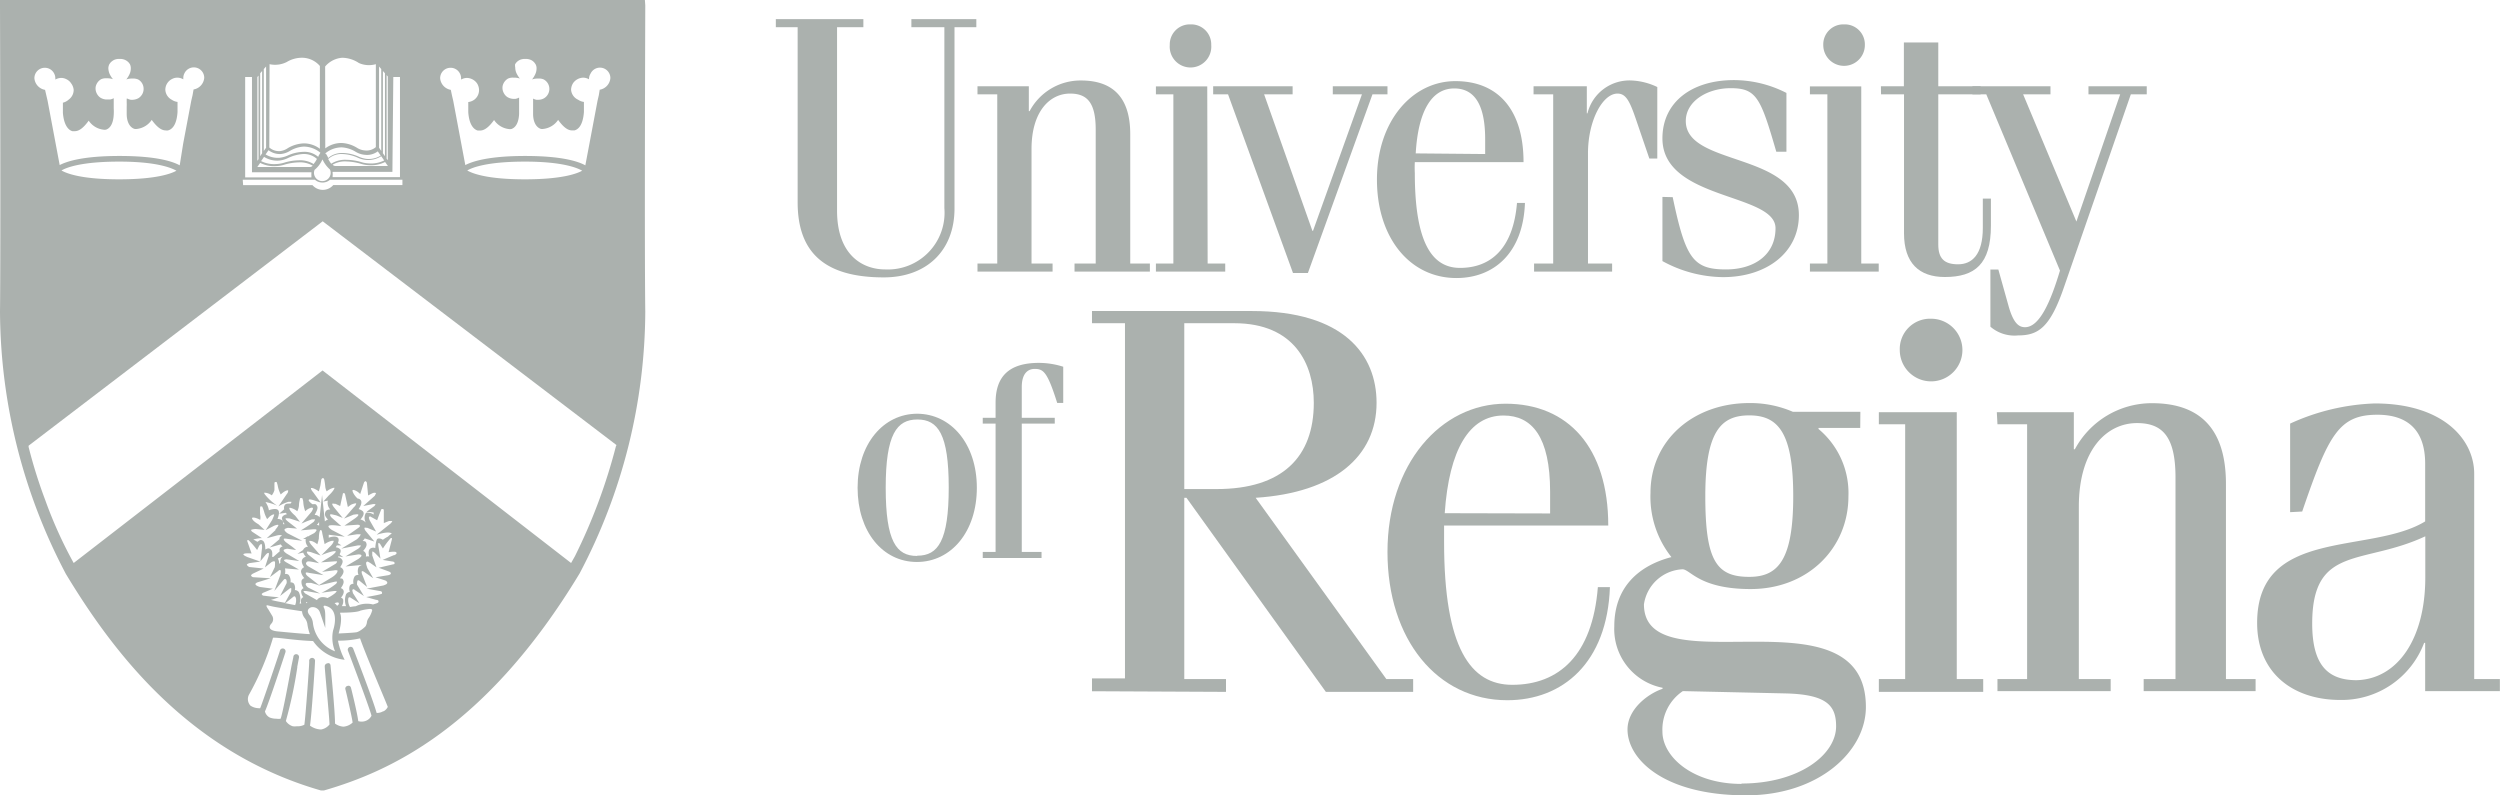
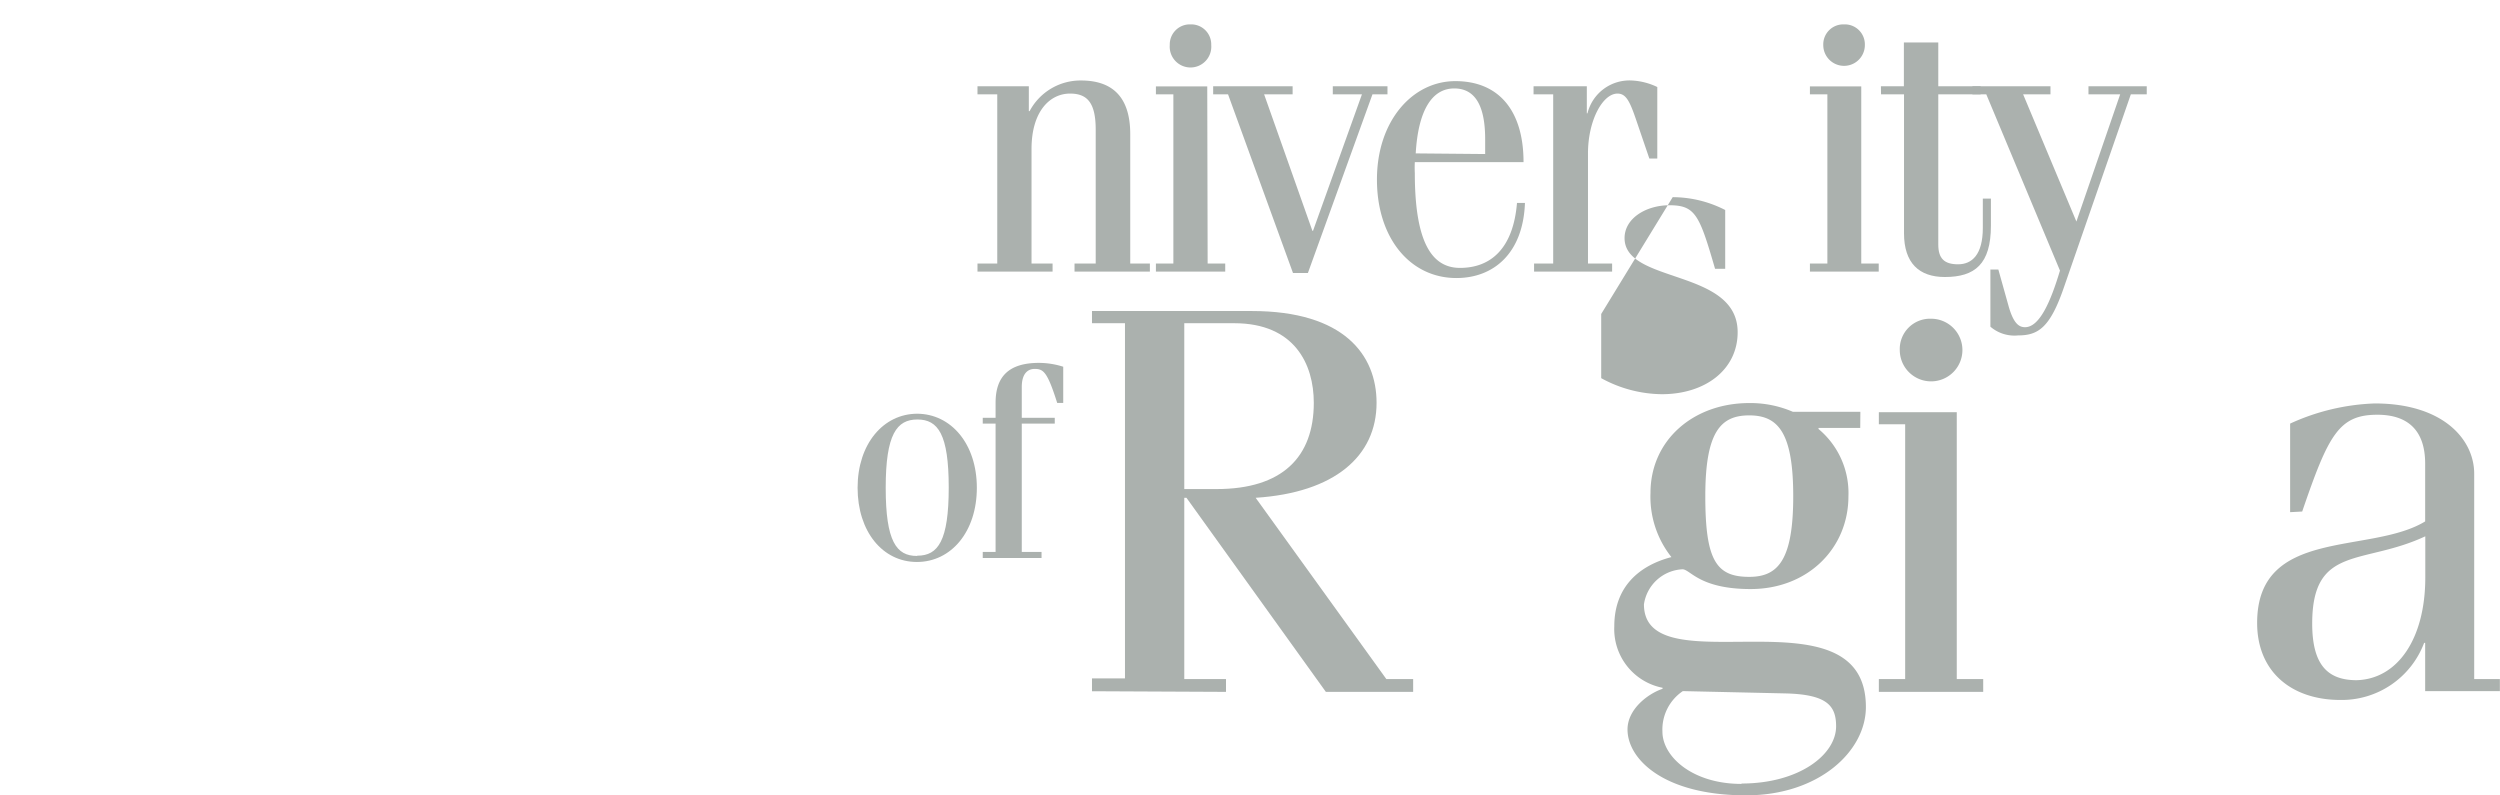
<svg xmlns="http://www.w3.org/2000/svg" width="194.76" height="61.97" viewBox="0 0 194.76 61.97">
  <g id="Layer_2" data-name="Layer 2">
    <g id="Content">
      <g>
        <g>
          <g>
-             <path d="M67.26,1.49v.63H65.21V16.41c0,3.47,2,4.58,3.75,4.58a4.42,4.42,0,0,0,4.61-4.78V2.12H71V1.49h5.06v.63H74.36V16.24c0,3.3-2.19,5.37-5.51,5.37-4.6,0-6.71-1.93-6.71-5.85V2.12h-1.7V1.49Z" fill="#abb1ae" />
            <path d="M76.15,6.72h4V8.66h.06a4.49,4.49,0,0,1,4-2.39c2.25,0,3.84,1.08,3.84,4.18V20.53h1.53v.63H83.71v-.63h1.65V10.1c0-2.1-.66-2.81-2-2.81-1.56,0-3,1.37-3,4.32v8.92H82v.63H76.15v-.63h1.54V7.35H76.15Z" fill="#abb1ae" />
            <path d="M92.74,1.9a1.56,1.56,0,0,1,1.62,1.61,1.62,1.62,0,1,1-3.23,0A1.56,1.56,0,0,1,92.74,1.9m1.34,18.63h1.37v.63h-5.4v-.63h1.36V7.35H90.05V6.73h4Z" fill="#abb1ae" />
          </g>
          <polygon points="94.51 6.72 100.7 6.72 100.7 7.35 98.48 7.35 102.24 17.98 102.29 17.98 106.1 7.35 103.83 7.35 103.83 6.72 108.09 6.72 108.09 7.35 106.92 7.35 101.89 21.27 100.73 21.27 95.67 7.35 94.51 7.35 94.51 6.72" fill="#abb1ae" />
          <path d="M115.7,12V10.84c0-2.84-.93-3.95-2.41-3.95-1.76,0-2.81,1.76-3,5.06Zm-5.48.63a8,8,0,0,0,0,.85c0,5.48,1.37,7.39,3.52,7.39,2.42,0,4.15-1.54,4.44-5.06h.62c-.14,3.92-2.44,5.85-5.34,5.85-3.61,0-6.19-3.12-6.19-7.67s2.75-7.67,6.11-7.67,5.31,2.27,5.31,6.31Z" fill="#abb1ae" />
          <path d="M121,7.35h-1.53V6.72h4.15V8.83h.05a3.37,3.37,0,0,1,3.44-2.56,5.14,5.14,0,0,1,2,.51v5.57h-.62l-1-2.93c-.51-1.5-.8-2.13-1.48-2.13-1.16,0-2.3,2.1-2.3,4.66v8.58h1.88v.63h-6.08v-.63H121Z" fill="#abb1ae" />
-           <path d="M130.31,15.36c1,4.77,1.59,5.63,4.15,5.63,2.21,0,3.86-1.14,3.86-3.21,0-2.76-8.81-2.16-8.81-7,0-2.83,2.3-4.54,5.57-4.54a9,9,0,0,1,4.09,1v4.58h-.79c-1.22-4.21-1.54-4.95-3.56-4.95-1.79,0-3.49,1-3.49,2.56,0,3.58,8.81,2.36,8.81,7.33,0,2.9-2.5,4.83-5.91,4.83a10,10,0,0,1-4.72-1.25v-5Z" fill="#abb1ae" />
+           <path d="M130.31,15.36a9,9,0,0,1,4.09,1v4.58h-.79c-1.22-4.21-1.54-4.95-3.56-4.95-1.79,0-3.49,1-3.49,2.56,0,3.58,8.81,2.36,8.81,7.33,0,2.9-2.5,4.83-5.91,4.83a10,10,0,0,1-4.72-1.25v-5Z" fill="#abb1ae" />
          <path d="M143.66,1.9a1.56,1.56,0,0,1,1.62,1.61,1.62,1.62,0,0,1-3.24,0,1.56,1.56,0,0,1,1.62-1.61M145,20.53h1.36v.63H141v-.63h1.36V7.35H141V6.73h4Z" fill="#abb1ae" />
          <path d="M146.53,6.72h1.79V3.31H151V6.72h3.3v.63H151v11.7c0,1.08.46,1.54,1.54,1.54s1.93-.74,1.93-2.84V15.47h.63v2.11c0,3-1.25,4-3.59,4-2,0-3.18-1.08-3.18-3.41V7.35h-1.79Z" fill="#abb1ae" />
          <path d="M153.66,6.72h6.08v.63h-2.13l4.15,9.91,3.41-9.91H162.7V6.72h4.54v.63H166l-5.2,15c-1.08,3.16-2,3.78-3.58,3.78a2.87,2.87,0,0,1-2.16-.68V21h.62l.77,2.75c.4,1.48.85,1.74,1.31,1.74,1.13,0,2-2,2.72-4.41L154.74,7.35h-1.08Z" fill="#abb1ae" />
          <path d="M92.26,38.1h2.52c5.1,0,7.57-2.48,7.57-6.72,0-3-1.49-6.2-6.2-6.2H92.26ZM85.07,53.85v-1h2.57V25.18H85.07v-.95H97.52c7.19,0,9.72,3.43,9.72,7.15,0,4.15-3.26,7-9.42,7.4L108,52.9h2.09v1h-6.8L92.43,38.78h-.17V52.9h3.25v1Z" fill="#abb1ae" />
-           <path d="M120.76,40V38.31c0-4.28-1.41-5.94-3.63-5.94-2.66,0-4.24,2.65-4.58,7.61Zm-8.26.94c0,.43,0,.86,0,1.29,0,8.25,2.06,11.12,5.31,11.12,3.64,0,6.25-2.31,6.67-7.61h.94c-.21,5.9-3.68,8.81-8,8.81-5.43,0-9.33-4.71-9.33-11.55s4.15-11.55,9.2-11.55c4.88,0,8,3.42,8,9.49Z" fill="#abb1ae" />
          <path d="M136.27,44.94c2.23,0,3.43-1.28,3.43-6.28s-1.2-6.3-3.43-6.3-3.42,1.29-3.42,6.3.86,6.28,3.42,6.28m-.6,16.1c4.46,0,7.37-2.23,7.37-4.46,0-1.62-.73-2.48-3.94-2.56l-8-.18A3.61,3.61,0,0,0,129.51,57c0,1.93,2.32,4.07,6.16,4.07m9.25-27.73h-3.25v.08A6.49,6.49,0,0,1,144,38.66c0,4.06-3.17,7.23-7.62,7.23-4,0-4.7-1.54-5.31-1.54a3.19,3.19,0,0,0-3,2.73c0,6.55,17.29-1.45,17.29,8,0,3.46-3.68,6.88-9.33,6.88-6.42,0-9.24-2.82-9.24-5.13,0-1.58,1.58-2.78,2.73-3.17v-.08a4.66,4.66,0,0,1-3.76-4.79c0-3.13,2-4.75,4.45-5.39a7.56,7.56,0,0,1-1.63-5c0-4.11,3.34-7,7.7-7a8.36,8.36,0,0,1,3.39.68h5.26Z" fill="#abb1ae" />
          <path d="M150.45,24.83A2.44,2.44,0,1,1,148,27.27a2.36,2.36,0,0,1,2.44-2.44m2,28.07h2.06v1h-8.13v-1h2.05V33.05h-2.05v-.94h6.07Z" fill="#abb1ae" />
-           <path d="M155.56,32.11h6V35h.08a6.81,6.81,0,0,1,6-3.59c3.38,0,5.77,1.62,5.77,6.29V52.9h2.31v.94H167V52.9h2.48V37.2c0-3.17-1-4.24-3-4.24-2.35,0-4.53,2.06-4.53,6.51V52.9h2.48v.94h-8.82V52.9h2.31V33.05h-2.31Z" fill="#abb1ae" />
          <path d="M188.94,41.78c-4.83,2.27-8.81.64-8.81,6.8,0,3.21,1.2,4.41,3.46,4.41,3.21-.09,5.35-3.25,5.35-8ZM178.41,39.9V33A17.19,17.19,0,0,1,185,31.43c5.35,0,7.75,2.82,7.75,5.47v16h2v.94h-5.82V50.08h-.08a6.86,6.86,0,0,1-6.51,4.45c-3.85,0-6.5-2.22-6.5-6,0-7.49,8.81-5.3,13.09-7.91v-4.5c0-2.69-1.45-3.81-3.72-3.81-3,0-3.81,1.55-5.86,7.54Z" fill="#abb1ae" />
          <path d="M71.47,43.29c1.61,0,2.44-1.16,2.44-5.31s-.83-5.3-2.44-5.3S69,33.83,69,38s.83,5.31,2.43,5.31m0-11.08c2.66,0,4.67,2.35,4.67,5.77s-2,5.78-4.67,5.78S66.81,41.41,66.81,38s2-5.77,4.66-5.77" fill="#abb1ae" />
          <path d="M76.56,32.55h1V31.37c0-2,1-3.1,3.38-3.1a6.28,6.28,0,0,1,1.89.3v2.82h-.47c-.77-2.44-1.08-2.65-1.76-2.65-.51,0-1,.34-1,1.41v2.4h2.57V33H79.6V43h1.54v.47H76.56V43h1V33h-1Z" fill="#abb1ae" />
        </g>
-         <path d="M50.24,0H0V.43C0,.62.06,19.15,0,24.29A44.19,44.19,0,0,0,5.13,44.71C8.64,50.51,14.52,58.57,25,61.58l.12,0,.12,0c5-1.45,12.58-4.77,19.91-16.9a44,44,0,0,0,5.12-20.4c-.07-5.21,0-23.67,0-23.85ZM35.1,5.28a.81.81,0,0,1,.74.47.77.77,0,0,1,.08.34s0,.07,0,.11a.94.94,0,0,1,.44-.13h0a1,1,0,0,1,.8.42,1,1,0,0,1,.16.53.93.93,0,0,1-.39.76,1,1,0,0,1-.45.17c0,.15,0,.3,0,.44s0,.24,0,.35c.07,1,.44,1.35.74,1.43l.18,0c.28,0,.63-.18,1.09-.82a1.6,1.6,0,0,0,1.12.7.59.59,0,0,0,.23,0c.36-.12.57-.54.6-1.17,0-.15,0-.33,0-.49s0-.23,0-.35v-.1l0-.34,0,0a.91.91,0,0,1-.28.1h-.21a1,1,0,0,1-.41-.13.81.81,0,0,1-.28-.3.85.85,0,0,1-.1-.59.89.89,0,0,1,.42-.56.91.91,0,0,1,.43-.07,1.35,1.35,0,0,1,.49.07,2,2,0,0,1-.26-.41,1.07,1.07,0,0,1-.1-.45A.76.76,0,0,1,40.13,5l.07-.1a.84.84,0,0,1,.34-.25,1,1,0,0,1,.39-.06,1,1,0,0,1,.38.06.77.77,0,0,1,.34.25l.07.1a.63.63,0,0,1,.08.33,1.07,1.07,0,0,1-.1.45,2,2,0,0,1-.25.41,1.3,1.3,0,0,1,.48-.07.89.89,0,0,1,.43.07.84.84,0,0,1,.33,1.15.83.83,0,0,1-.7.43h0a.82.82,0,0,1-.22,0,.93.93,0,0,1-.24-.09l0,0,0,.34V8c0,.11,0,.21,0,.3V8.4h0c0,.16,0,.32,0,.47,0,.63.24,1.05.6,1.17a.57.57,0,0,0,.22,0,1.6,1.6,0,0,0,1.13-.7c.46.64.8.82,1.09.82l.18,0c.3-.08.66-.39.74-1.43,0-.11,0-.23,0-.35s0-.29,0-.44a1,1,0,0,1-.45-.17A.93.93,0,0,1,44.49,7a1,1,0,0,1,.16-.53,1,1,0,0,1,.8-.42h0a.94.94,0,0,1,.44.13.41.41,0,0,1,0-.11A.77.77,0,0,1,46,5.75a.81.81,0,0,1,1.55.34,1,1,0,0,1-.83.9l-.07.43-.1.43-.63,3.34-.32,1.69h0v0c-.56-.31-1.84-.73-4.69-.73h0c-2.8,0-4.09.41-4.66.71v0h0v0l-.94-5-.1-.43L35.12,7a1,1,0,0,1-.83-.9A.81.81,0,0,1,35.1,5.28Zm10.29,8c-.42.24-1.58.69-4.5.69s-4.08-.45-4.49-.69c.41-.24,1.58-.69,4.5-.69S45,13.08,45.39,13.32ZM30.64,6h.52v7.8H25.91a.32.32,0,0,0,0-.09.69.69,0,0,0,0-.24s0,0,0-.08l.13,0h4.53ZM27,12.58a4.44,4.44,0,0,1,1.08.17,2.55,2.55,0,0,0,.66.12A2.44,2.44,0,0,0,30,12.62l.22.31v0H26.11a.3.3,0,0,1-.2-.1A1.89,1.89,0,0,1,27,12.58Zm-1.2.17a2.48,2.48,0,0,1-.23-.36A1.52,1.52,0,0,1,26.69,12a3.14,3.14,0,0,1,1.15.27,2,2,0,0,0,.69.19,1.92,1.92,0,0,0,1.17-.29l.23.33a2.28,2.28,0,0,1-1.18.23,2.32,2.32,0,0,1-.63-.11A4.12,4.12,0,0,0,27,12.45,2,2,0,0,0,25.81,12.75Zm4.32-6.9.09.11v6.52l-.09-.12Zm-.29-.32.16.18v6.46l-.16-.23Zm-.3-.35.17.2v6.38l-.17-.25Zm-4.2,0a1.92,1.92,0,0,1,1.33-.68,2.41,2.41,0,0,1,1.3.41A1.94,1.94,0,0,0,29.28,5v6.46a1.11,1.11,0,0,1-.85.26,1.32,1.32,0,0,1-.61-.2,2.5,2.5,0,0,0-1.19-.38,2.08,2.08,0,0,0-1.29.42Zm0,6.78a2,2,0,0,1,1.29-.48,2.34,2.34,0,0,1,1.08.34,1.66,1.66,0,0,0,.73.24,1.38,1.38,0,0,0,1-.27l.23.33a1.78,1.78,0,0,1-1.09.26,2.07,2.07,0,0,1-.64-.18,3.16,3.16,0,0,0-1.2-.28,1.67,1.67,0,0,0-1.18.4l0-.06q-.07-.15-.15-.27Zm-.2.47h0a2.34,2.34,0,0,0,.57.77.55.55,0,0,1,.06.26.65.65,0,0,1-1.3,0,.59.59,0,0,1,.05-.23,2.16,2.16,0,0,0,.6-.79Zm-.68.36a2,2,0,0,0-1.2-.3,4,4,0,0,0-1.1.18,2.46,2.46,0,0,1-.64.11,2.24,2.24,0,0,1-1.17-.23l.23-.33a1.92,1.92,0,0,0,1.17.29,2,2,0,0,0,.68-.19A3.25,3.25,0,0,1,23.58,12a1.52,1.52,0,0,1,1.11.38A1.88,1.88,0,0,1,24.45,12.75ZM21,5a2,2,0,0,0,1.34-.17A2.29,2.29,0,0,1,23.6,4.5a1.84,1.84,0,0,1,1.32.64v6.45a2.07,2.07,0,0,0-1.28-.42,2.66,2.66,0,0,0-1.2.36,1.4,1.4,0,0,1-.6.24,1.15,1.15,0,0,1-.86-.28Zm.86,7a1.66,1.66,0,0,0,.72-.24,2.34,2.34,0,0,1,1.08-.34,2.05,2.05,0,0,1,1.3.48v0l-.16.27,0,.06a1.63,1.63,0,0,0-1.18-.4,3.11,3.11,0,0,0-1.19.28,2.12,2.12,0,0,1-.65.18,1.82,1.82,0,0,1-1.09-.26l.23-.33A1.42,1.42,0,0,0,21.84,12ZM20.55,5.38l.18-.2v6.33l-.18.25Zm-.28.33.15-.18v6.41l-.15.23ZM20.05,6l.09-.11v6.51l-.09.13Zm0,7,.22-.31a2.37,2.37,0,0,0,1.24.25,2.55,2.55,0,0,0,.67-.12,4.35,4.35,0,0,1,1.08-.17,1.91,1.91,0,0,1,1.1.26.3.3,0,0,1-.2.1H20.05ZM19.1,6h.53v7.42h4.63v.07a1.37,1.37,0,0,0,0,.19c0,.05,0,.1,0,.14H19.1ZM18.91,14h5.62a.88.88,0,0,0,.59.22.86.86,0,0,0,.59-.22h5.64v.42l-5.39,0h0a1.07,1.07,0,0,1-1.62,0l0,0-5.4,0ZM3.49,5.28a.81.81,0,0,1,.74.47.77.77,0,0,1,.08.34.41.41,0,0,1,0,.11.94.94,0,0,1,.44-.13h0a.87.87,0,0,1,.42.1.88.88,0,0,1,.37.32A1,1,0,0,1,5.74,7a.93.93,0,0,1-.39.76A1,1,0,0,1,4.9,8c0,.15,0,.3,0,.44s0,.24,0,.35c.08,1,.45,1.35.74,1.43l.18,0c.29,0,.63-.18,1.09-.82a1.6,1.6,0,0,0,1.13.7.57.57,0,0,0,.22,0c.36-.12.57-.54.6-1.17a4,4,0,0,0,0-.49c0-.11,0-.23,0-.35v-.1l0-.34,0,0a.91.91,0,0,1-.28.1H8.25a1,1,0,0,1-.41-.13.81.81,0,0,1-.28-.3.85.85,0,0,1-.1-.59.89.89,0,0,1,.42-.56.91.91,0,0,1,.43-.07,1.35,1.35,0,0,1,.49.07,2,2,0,0,1-.26-.41,1.25,1.25,0,0,1-.1-.45A.76.76,0,0,1,8.52,5l.07-.1a.91.91,0,0,1,.34-.25,1,1,0,0,1,.39-.06,1,1,0,0,1,.38.06.88.88,0,0,1,.35.25l.07.1a.71.71,0,0,1,.07.33,1.07,1.07,0,0,1-.1.45,2,2,0,0,1-.25.41,1.33,1.33,0,0,1,.48-.07,1,1,0,0,1,.44.07.82.82,0,0,1,.41.56.85.85,0,0,1-.09.59.9.9,0,0,1-.28.3,1,1,0,0,1-.41.13h0a.75.75,0,0,1-.22,0,1,1,0,0,1-.25-.09l-.05,0,0,.34V8a2.66,2.66,0,0,1,0,.3V8.4h0c0,.16,0,.32,0,.47,0,.63.24,1.05.6,1.17a.59.59,0,0,0,.23,0,1.6,1.6,0,0,0,1.12-.7c.46.64.81.82,1.09.82a.48.48,0,0,0,.18,0c.3-.08.67-.39.74-1.43,0-.11,0-.23,0-.35s0-.29,0-.44a1,1,0,0,1-.45-.17A.93.93,0,0,1,12.88,7a.94.94,0,0,1,.53-.85.88.88,0,0,1,.43-.1h0a.94.94,0,0,1,.44.13s0-.07,0-.11a.77.77,0,0,1,.08-.34.81.81,0,0,1,1.55.34,1,1,0,0,1-.83.9L15,7.42l-.1.43-.63,3.34L14,12.88h0v0c-.56-.31-1.84-.73-4.69-.73h0c-2.8,0-4.09.41-4.66.71v0h0v0l-.94-5-.1-.43L3.51,7a1,1,0,0,1-.83-.9A.81.81,0,0,1,3.49,5.28Zm10.29,8c-.41.24-1.58.69-4.5.69s-4.08-.45-4.49-.69c.41-.24,1.58-.69,4.5-.69S13.37,13.08,13.78,13.32ZM19.23,44c0-.07.18-.12.2-.13l.85-.12-1-.35c-.25-.11-.31-.17-.32-.2v0h0c0-.13.53-.09.64-.08h0l-.33-.94a.16.16,0,0,1,0-.1s.06,0,.09,0h0a5.61,5.61,0,0,1,.67.77h0l.15-.31a.42.42,0,0,1,.18-.17h0c.08.05.05.35.05.35l-.12,1,.44-.54c.09-.09.16-.12.2-.1s0,.22,0,.24l-.29.88.5-.4c.13-.08.23-.09.27-.05s0,.42,0,.43l-.38.78.63-.47c.09-.09.15-.09.18-.08s0,0,0,0h0c.08.08,0,.35,0,.38l-.47,1.25.76-.91a.14.14,0,0,1,.14,0c.08.06.07.26.06.3h0l-.51,1,.68-.53c.09-.07.15-.1.18-.08s0,.21,0,.27l-.48.87h0c-.51-.09-.86-.16-1.06-.22h-.06a5,5,0,0,0,.65-.22h0c-.27,0-.9-.08-1.16-.11h0c-.12,0-.18-.09-.18-.13s.16-.13.21-.14l.66-.28-1-.13c-.24-.07-.35-.15-.36-.22s.14-.14.18-.15l1-.31-1.3-.08c-.14,0-.21-.09-.22-.14s.14-.14.14-.14l.84-.4-1.13-.12C19.26,44.08,19.23,44,19.23,44Zm.9-3.16c-.49-.28-.5-.46-.5-.49h0c.15-.11.59.12.64.15h0a.89.89,0,0,0,0-.39,3.48,3.48,0,0,1,0-.64h0a.17.17,0,0,1,.16,0h0a3.63,3.63,0,0,1,.18.52,2.63,2.63,0,0,0,.2.45h0l.21-.21c.24-.18.33-.16.34-.15h0c0,.1-.16.42-.16.43l-.5.79.65-.34c.28-.11.33-.07.34-.06h0c0,.06-.11.22-.23.35l0,.05h0l-.68.63.78-.21c.29-.08.39,0,.42,0l0,0h0c-.24.11-.21.25-.2.28h0l-.77.65.86-.24h0a.59.59,0,0,0,.15.16h0a.32.32,0,0,0-.22.16.26.26,0,0,0,0,.21h0l-.5.44h-.1c0-.09.07-.42-.1-.57s-.24-.09-.43,0h0c0-.09,0-.57-.2-.69s-.25,0-.42.09h0s-.19-.12-.32-.18h0a2.71,2.71,0,0,1,.67-.11h0l-.76-.5c-.06-.06-.09-.11-.07-.14s.26-.07.35-.07h0l.69.07Zm1.25-2.67c0-.26,0-.52,0-.57h0s.05-.05.08-.05h0a.3.3,0,0,1,.09,0h0a1.69,1.69,0,0,1,.1.36,2.54,2.54,0,0,0,.22.61h0c.4-.37.56-.32.58-.32h0s0,.19-.08.25l-.68,1h0a3.21,3.21,0,0,1,.79-.36c.16,0,.21,0,.22,0s0,.1-.07.14h0c-.22,0-.36,0-.44.11a.39.39,0,0,0-.05.33h0l-.39.35.52-.07h0l.08.11h0c-.21.05-.34.13-.38.26s.14.45.21.52h0a.25.25,0,0,0-.13,0h0v0a.33.33,0,0,0-.05-.28.53.53,0,0,0-.38-.13h0c.14-.38.16-.62,0-.73s-.59,0-.67.06h0a1.56,1.56,0,0,0-.27-.65h0a4.15,4.15,0,0,1,.91.28h0l0,0a4.14,4.14,0,0,1-1-.93s0-.07,0-.08,0,0,0,0h0a1,1,0,0,1,.58.21h0A1.13,1.13,0,0,0,21.38,38.18Zm3.05.22s-.25-.28-.2-.37h0s.15-.06.61.26h0s.08-.27.12-.46l.07-.46s.05-.11.11-.11.08,0,.12.11h0s.06.29.08.56a1.05,1.05,0,0,0,.11.36h0A1.33,1.33,0,0,1,26,38h.06s0,.18-.46.61l-.41.46.35-.07h0a.76.76,0,0,0,.19.69h0c-.07,0-.32,0-.39.22s0,.33.21.57h0a.57.57,0,0,0-.24.14h0l-.22-2.06L24.9,40.3v0a.53.53,0,0,0-.28-.18h-.1c0-.08.3-.46.19-.68s-.18-.16-.37-.16h0c-.09-.06-.32-.25-.29-.32s.09-.07.35,0l.58.19h0Zm4.64.88c.07,0,.16,0,.18,0s-.06.13-.08.15l-.45.33a1.16,1.16,0,0,0-.2.18h0a1.15,1.15,0,0,1,.59,0h0l0,.16h0a.72.72,0,0,0-.61-.12h0a.75.75,0,0,0,0,.74l0,0,0,0a.87.87,0,0,0-.42-.24h0c.21-.23.29-.43.23-.57s-.3-.22-.37-.24h0c.2-.3.26-.52.18-.67a.31.31,0,0,0-.26-.15h0a1.54,1.54,0,0,1-.38-.52c0-.05-.05-.11,0-.14s.09,0,.12,0a1.11,1.11,0,0,1,.46.31h0l.3-.91c.05-.07.09-.1.13-.09s.08.09.09.11l.1,1h0c.21-.12.37-.19.37-.19.17-.05.22,0,.24,0s-.08.19-.1.22l-.89.79Zm.28,2.39s.94-.32,1.17-.09h0a1.21,1.21,0,0,0-.29.23h0a2.63,2.63,0,0,0-.4.25h0c-.19-.11-.33-.13-.43-.07s-.17.62-.16.72h0a.41.41,0,0,0-.42.06c-.17.16-.08.52-.06.59h0a.45.45,0,0,0-.2,0h-.06a.35.35,0,0,0-.21-.43h0c.07-.08.32-.35.26-.57s-.13-.17-.3-.21h0s.15-.13.16-.2h0l.76.25-.71-.86s-.1-.17-.06-.21.07,0,.22,0l.68.29-.52-.91c0-.05-.09-.21,0-.25s.07,0,.2.06l.4.22h0s.26-.72.34-.87h0a.22.22,0,0,1,.12,0s.05,0,.06.09h0l0,1,.4-.16s.2,0,.24,0,0,.08-.12.2l-1,.8ZM27.7,39.21s.05,0,.05,0,0,.15-.19.31l-.76.88.75-.31c.09,0,.33-.06.36,0s-.05.14-.22.27l-.86.59,1-.07h0c.05,0,.18,0,.2.06s0,.11-.14.2l-.85.6.78-.12s.24,0,.27,0-.06.21-.3.4l-1.2.72,1.29-.25c.05,0,.19,0,.22,0s0,.1-.19.25l-1,.61,1-.16c.05,0,.21,0,.24.06s0,.12-.23.29l-1,.59L28.29,44h0v0h0a.47.47,0,0,0-.36.2.79.79,0,0,0,0,.59h-.05a.33.33,0,0,0-.24.1.75.75,0,0,0-.1.59h0a.33.33,0,0,0-.28.13.64.64,0,0,0,0,.5h0a.38.38,0,0,0-.3.19,1.29,1.29,0,0,0,0,.92h0l-.33,0h0a.72.72,0,0,0,.1-.52.28.28,0,0,0-.18-.15h0c.05,0,.28-.32.22-.53a.3.3,0,0,0-.22-.2h0s.28-.35.21-.57-.12-.16-.27-.2h0c0-.05.31-.33.27-.58a.38.38,0,0,0-.25-.28h0c0-.06.24-.32.17-.53a.43.43,0,0,0-.36-.25h0l.05-.07.38.07-.28-.2a.28.28,0,0,0,0-.07.38.38,0,0,0,.06-.31l0,0h0a.49.49,0,0,0-.37-.19h0l.08-.15.36,0-.28-.18c.08-.19.09-.33,0-.42s-.33-.14-.71,0h0l0-.23h0l1.25.15-1-.52s-.31-.2-.27-.3.38-.1,1,0h0l-.77-.68s-.14-.16-.1-.22.2,0,.48.06l.5.2L26,39.5s-.15-.2-.11-.25.07,0,.25,0l.36.17.2-.91s0-.1.09-.1h0s.06,0,.09.09l.22,1,.23-.17A1.3,1.3,0,0,1,27.7,39.21ZM26.1,50.74a2.7,2.7,0,0,1-1.72-2.18,1.13,1.13,0,0,0-.24-.61c-.41-.48.1-.64.1-.64a.59.59,0,0,1,.68.39l.42,1.22V48c0-.48-.08-.6-.08-.6-.18-.33.18-.18.18-.18,1.07.33.51,1.89.51,1.89A2.77,2.77,0,0,0,26.1,50.74ZM21.22,48l-.33-.55a.69.69,0,0,1-.1-.16c-.1-.18.07-.13.07-.13l.34.08c.38.09,2.33.38,2.33.38a.93.93,0,0,0,.2.52,1,1,0,0,1,.21.44,3.89,3.89,0,0,0,.2.82c-.35,0-2.39-.2-2.39-.2-1.19-.08-.59-.64-.59-.64A.51.51,0,0,0,21.22,48Zm1-1,.66-.53a.12.12,0,0,1,.11,0s.05.1.06.11h0a.93.93,0,0,1-.06.56h0L22.27,47ZM24,45.77s-.22-.18-.18-.28.1-.08.23-.08h0l.19,0,.64.19L24,44.91s-.2-.14-.18-.28h0s0-.07.26,0l1.13.18-.13-.07h0L24,44.11s-.23-.15-.14-.28.13-.14,1,.05h0l-.84-.67s-.14-.15-.11-.2,0-.06.3,0l.77.27-.75-.86c-.05-.06-.16-.23-.13-.28h0s.21-.07.62.26h0a3.28,3.28,0,0,0,.12-.45s0-.66.16-.66h0c.05,0,.09.12.11.28l.18.82h0a1.6,1.6,0,0,1,.57-.26H26a0,0,0,0,1,0,0s0,.18-.29.45l-.67.67h0s1-.43,1.13-.28,0,0,0,0-.08.18-.48.42l-.68.42,1.08-.08h0c.05,0,.14,0,.16,0s0,.1-.09.18h0l-1.07.64.91-.11a.57.57,0,0,1,.29,0,.13.13,0,0,1,0,.06s0,.23-.52.53l-1,.6,1.34-.32h0c.05,0,.12,0,.14,0s0,.09-.07.17a5.61,5.61,0,0,1-1.14.7h0l1-.14s.15,0,.18,0-.05.11-.1.16a3.25,3.25,0,0,1-.61.39h0s-.56-.24-.82.16h0l-.92-.52s-.15-.15-.12-.19h0s0,0,.07,0l.12,0,1.1.2Zm.68-4.87h0a1.67,1.67,0,0,0,.18-.23l0,0v0c0,.05,0,.22,0,.28h0A.28.28,0,0,0,24.66,40.9Zm-.71,6h0l-.12.1h0s0-.07,0-.09a.13.13,0,0,1,.08,0H24Zm2.12.08h0s.27-.1.3,0,0,.1-.13.22h0A.57.57,0,0,0,26.07,47Zm.42.75c1.36,0,1.57-.16,1.57-.16a4.58,4.58,0,0,1,.62-.12c.39-.06.28.15.28.15a1.89,1.89,0,0,1-.27.56.7.7,0,0,0-.13.36.85.85,0,0,1-.11.28,2.31,2.31,0,0,1-.45.35,1.1,1.1,0,0,1-.22.1c-.23.05-1.42.1-1.42.1C26.73,48.12,26.49,47.77,26.49,47.77ZM24.11,39.6c.19-.08.25-.06.27,0s-.11.27-.12.28l-.78.91.42-.18.4-.15c.17,0,.22,0,.24,0s-.07.17-.11.2a11.28,11.28,0,0,1-1,.66h0l1-.09c.14,0,.22,0,.23.06s-.13.2-.18.24h0l-.38.2-.06.05h0l-.07,0-.36.21h.21a.71.71,0,0,0,.18.6h0a.43.43,0,0,0-.39.26h0l-.44.3.45-.1h0a1,1,0,0,0,.21.33h0a.38.38,0,0,0-.3.24c-.08.22.12.51.16.57h0a.41.41,0,0,0-.24.3c0,.24.21.5.26.55h0a.31.31,0,0,0-.22.21.79.79,0,0,0,.16.57h0a.33.33,0,0,0-.19.21.75.75,0,0,0,.17.49h0a.29.29,0,0,0-.16.15.5.5,0,0,0,0,.35h0l-.13,0h0a1.22,1.22,0,0,0-.06-.89.38.38,0,0,0-.31-.16h0a.68.68,0,0,0-.07-.5.33.33,0,0,0-.27-.1h0a.78.78,0,0,0-.14-.58.32.32,0,0,0-.29-.07h0a1,1,0,0,0,0-.44h0l1.09.09-1-.57c-.15-.09-.17-.14-.16-.17s.16-.06.19-.06h0l1,.14-1-.59c-.17-.12-.24-.21-.22-.27s.24-.1.3-.1h0l.67.1h0a4.36,4.36,0,0,0-.45-.36l-.36-.26c-.12-.11-.17-.2-.15-.25s.28,0,.28,0l1.16.15-1.14-.58c-.19-.13-.27-.24-.24-.31s.24-.11.26-.12l.71.06-.68-.53c-.2-.16-.23-.23-.21-.26s.31,0,.32,0l.8.26L23,40.18c-.49-.42-.47-.59-.46-.62h.07a1.31,1.31,0,0,1,.55.27h0a1.22,1.22,0,0,0,.13-.44c0-.25.08-.51.09-.58h0a.34.34,0,0,1,.17,0h0a.94.94,0,0,1,.08.35,2.44,2.44,0,0,0,.15.67h0A.94.94,0,0,1,24.11,39.6Zm-2.26,4.25h0l-.11.07v0a.66.66,0,0,0-.1-.41h0l.39-.16,0,0A.48.48,0,0,0,21.85,43.85Zm8,11.56a.94.94,0,0,1-.51.13h0c-.15-.56-.74-2.21-1.82-5l0,0a.21.21,0,0,0-.29-.13.2.2,0,0,0-.12.12.2.2,0,0,0,0,.17l0,0c1.38,3.65,1.8,4.89,1.83,5.06a.83.83,0,0,1-.51.42.92.92,0,0,1-.52,0c-.08-.66-.56-2.59-.57-2.61a.21.21,0,0,0-.1-.13.23.23,0,0,0-.18,0,.21.21,0,0,0-.15.27c.13.5.53,2.26.56,2.58a1.18,1.18,0,0,1-.72.32,1.28,1.28,0,0,1-.65-.24c0-1-.35-4.52-.35-4.54a.21.21,0,0,0-.09-.15.18.18,0,0,0-.16,0,.23.23,0,0,0-.2.25c0,.26.35,3.82.37,4.51a1.06,1.06,0,0,1-.66.39h0a1.54,1.54,0,0,1-.86-.3c.13-.83.39-4.73.39-5a.23.23,0,1,0-.45,0c0,.37-.29,4.37-.38,4.93a1.15,1.15,0,0,1-.59.12,1.35,1.35,0,0,1-.31,0,1,1,0,0,1-.54-.41,33.81,33.81,0,0,0,.89-4.17v-.06l.13-.7a.22.22,0,1,0-.43-.11c0,.06-.07.34-.16.79-.17.93-.69,3.73-.84,4.07a.86.86,0,0,1-.31,0,1.4,1.4,0,0,1-.53-.09.72.72,0,0,1-.38-.48c.26-.52,1.6-4.59,1.6-4.62a.22.22,0,1,0-.43-.12c-.09.32-1.37,4.1-1.54,4.49a.33.33,0,0,1-.14,0,1.17,1.17,0,0,1-.62-.2.75.75,0,0,1-.13-.82,21.79,21.79,0,0,0,1.87-4.4c0-.11.14-.07.14-.07.41,0,1.64.21,3,.26a3.45,3.45,0,0,0,2.46,1.46,5.58,5.58,0,0,1-.52-1.49,7.39,7.39,0,0,0,1.72-.18c.43,1.25,2,4.9,2.16,5.34A.79.79,0,0,1,29.89,55.41Zm.83-12.16-.87.37.73.12s.19,0,.2.12-.1.09-.18.12l-1.06.25.81.3s.15.06.14.14-.07.1-.2.14l-1,.16.76.25s.16.07.16.17-.1.15-.3.22l-1.31.25,1,.18s.19,0,.2.12,0,.09-.15.14-.76.16-1.08.21h0s.32.1.77.22c0,0,.19,0,.19.12s-.07.13-.43.24h0a2,2,0,0,0-1.35.14s-.13,0-.44.06h0a1,1,0,0,1-.14-.64.17.17,0,0,1,.05-.11.12.12,0,0,1,.1,0L28,47l-.51-.8c0-.08-.09-.24,0-.28s.09,0,.19.07l.67.44-.54-.89s0-.24.05-.31.07,0,.13,0h0l.61.5-.34-.87s-.14-.28-.06-.37h0a.07.07,0,0,1,0,0s.08,0,.18.07l.7.49-.47-.81c0-.06-.15-.36-.06-.45s.14,0,.27.05l.51.36L29,43.27S29,43.08,29,43s.11,0,.21.08l.43.44-.15-.9s-.05-.28,0-.32h0s.09,0,.16.14l.18.29h0a6,6,0,0,1,.61-.81s.07,0,.09,0,0,0,0,.1l-.26,1h0s.5-.09.59,0h0s0,0,0,0h0s0,0,0,0S31,43.13,30.72,43.25ZM48,34.7a43.73,43.73,0,0,1-3.21,8.63l-.3.53v0l0,0-19.36-15-19.39,15v0A33.67,33.67,0,0,1,3.54,39a38.58,38.58,0,0,1-1.31-4.17.43.43,0,0,1,0-.11h0L25.14,17.24,48.05,34.69Z" fill="#abb1ae" />
      </g>
    </g>
  </g>
</svg>